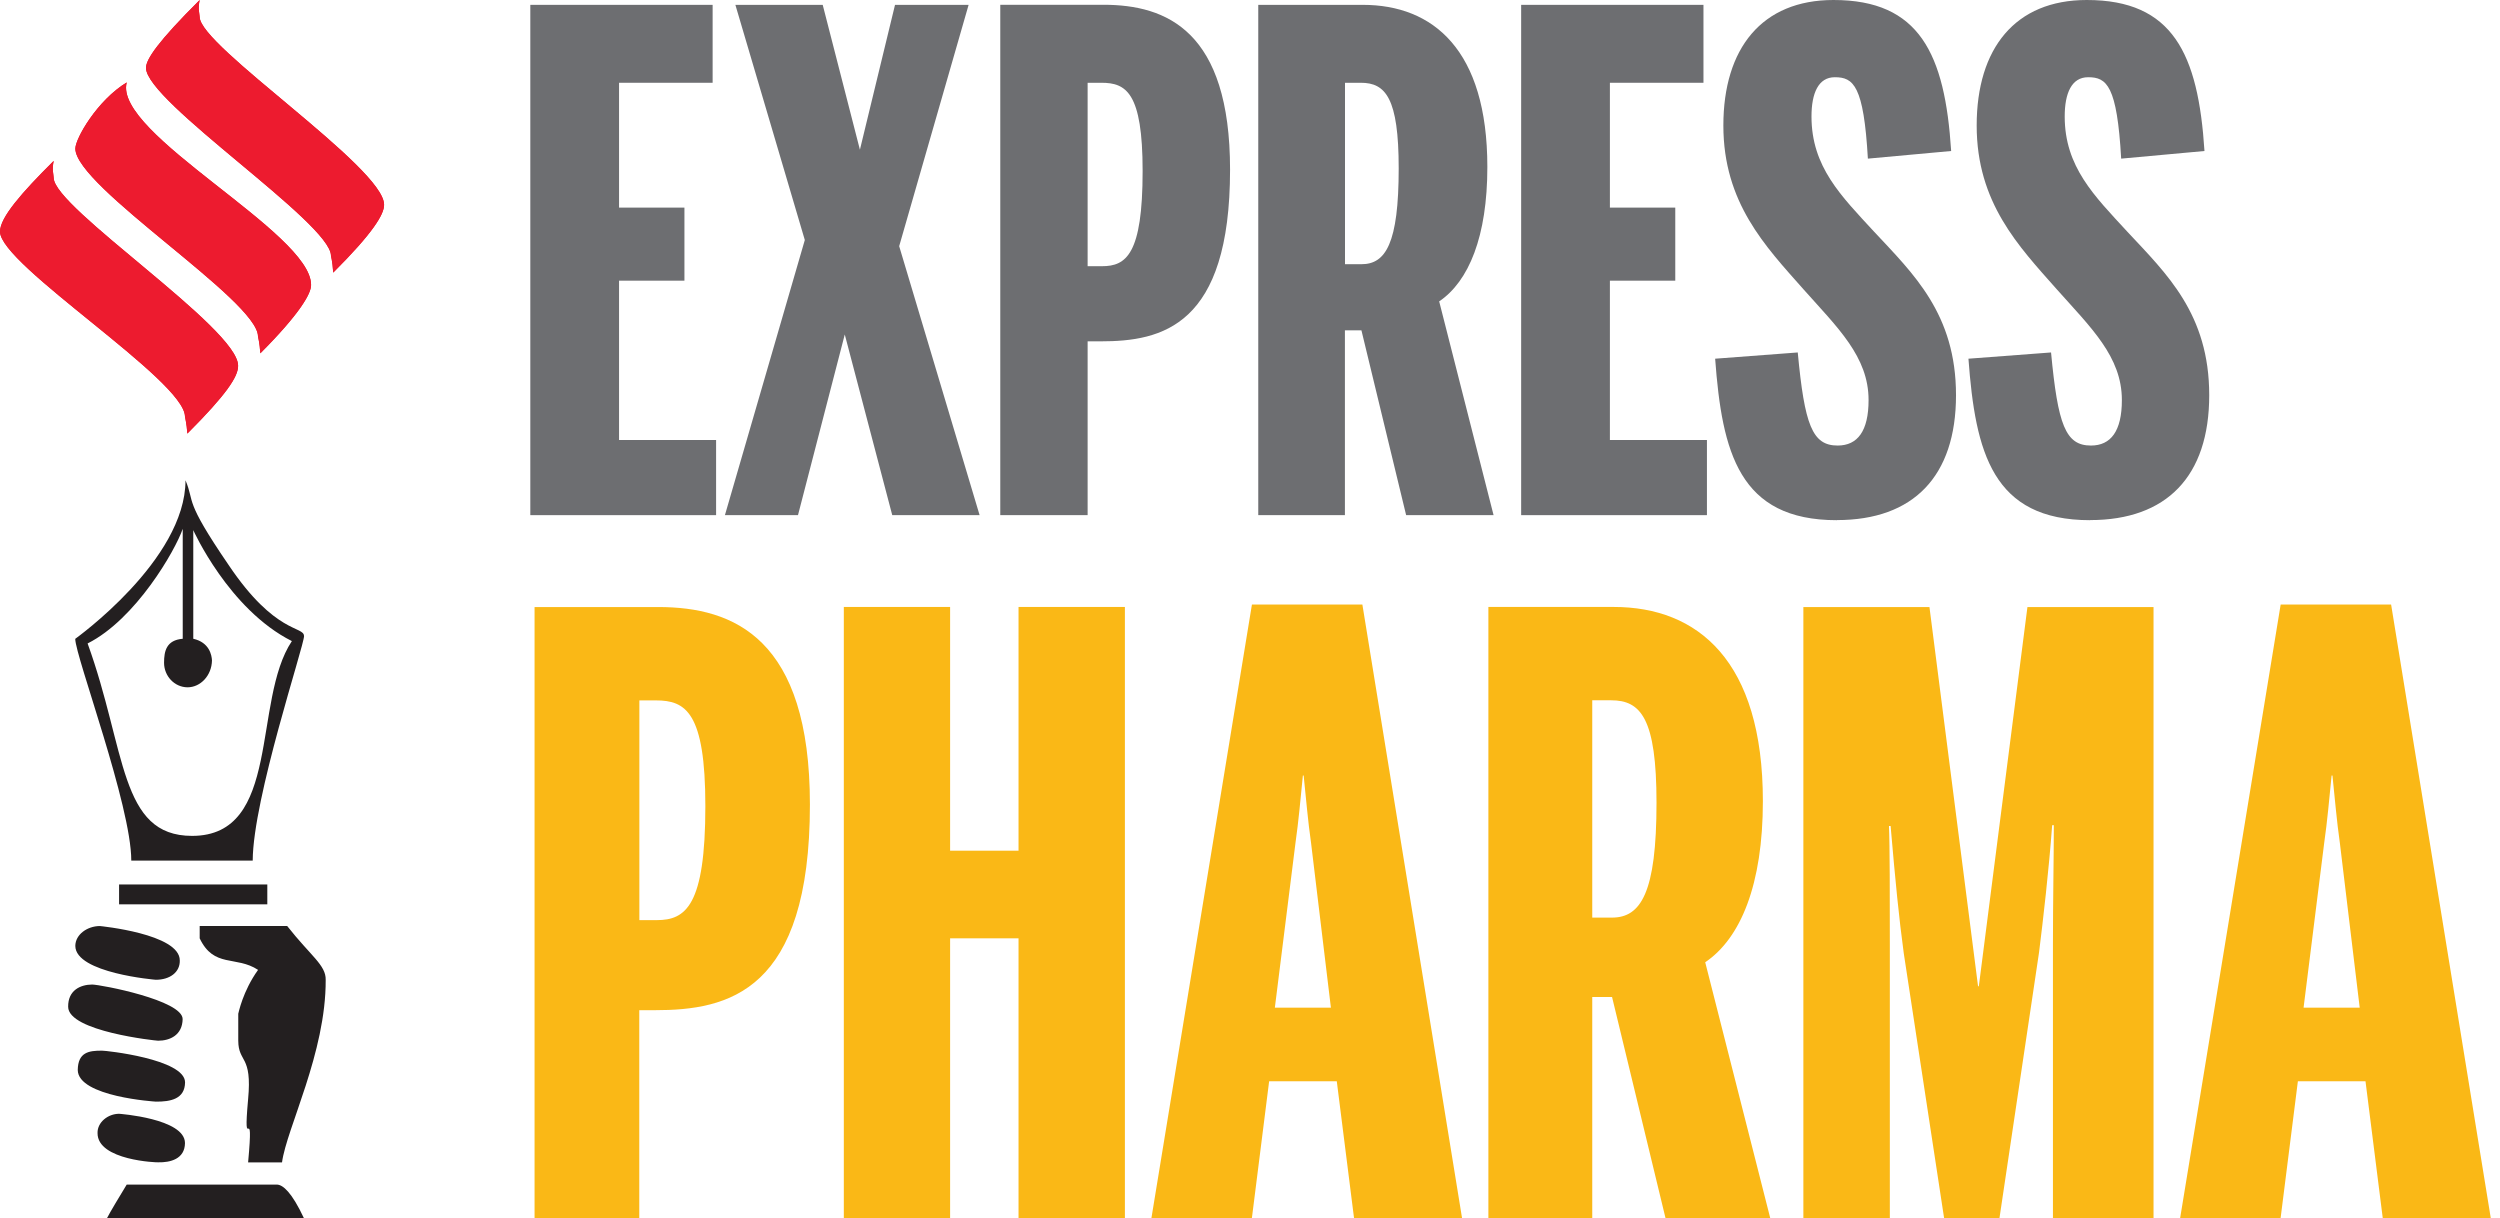
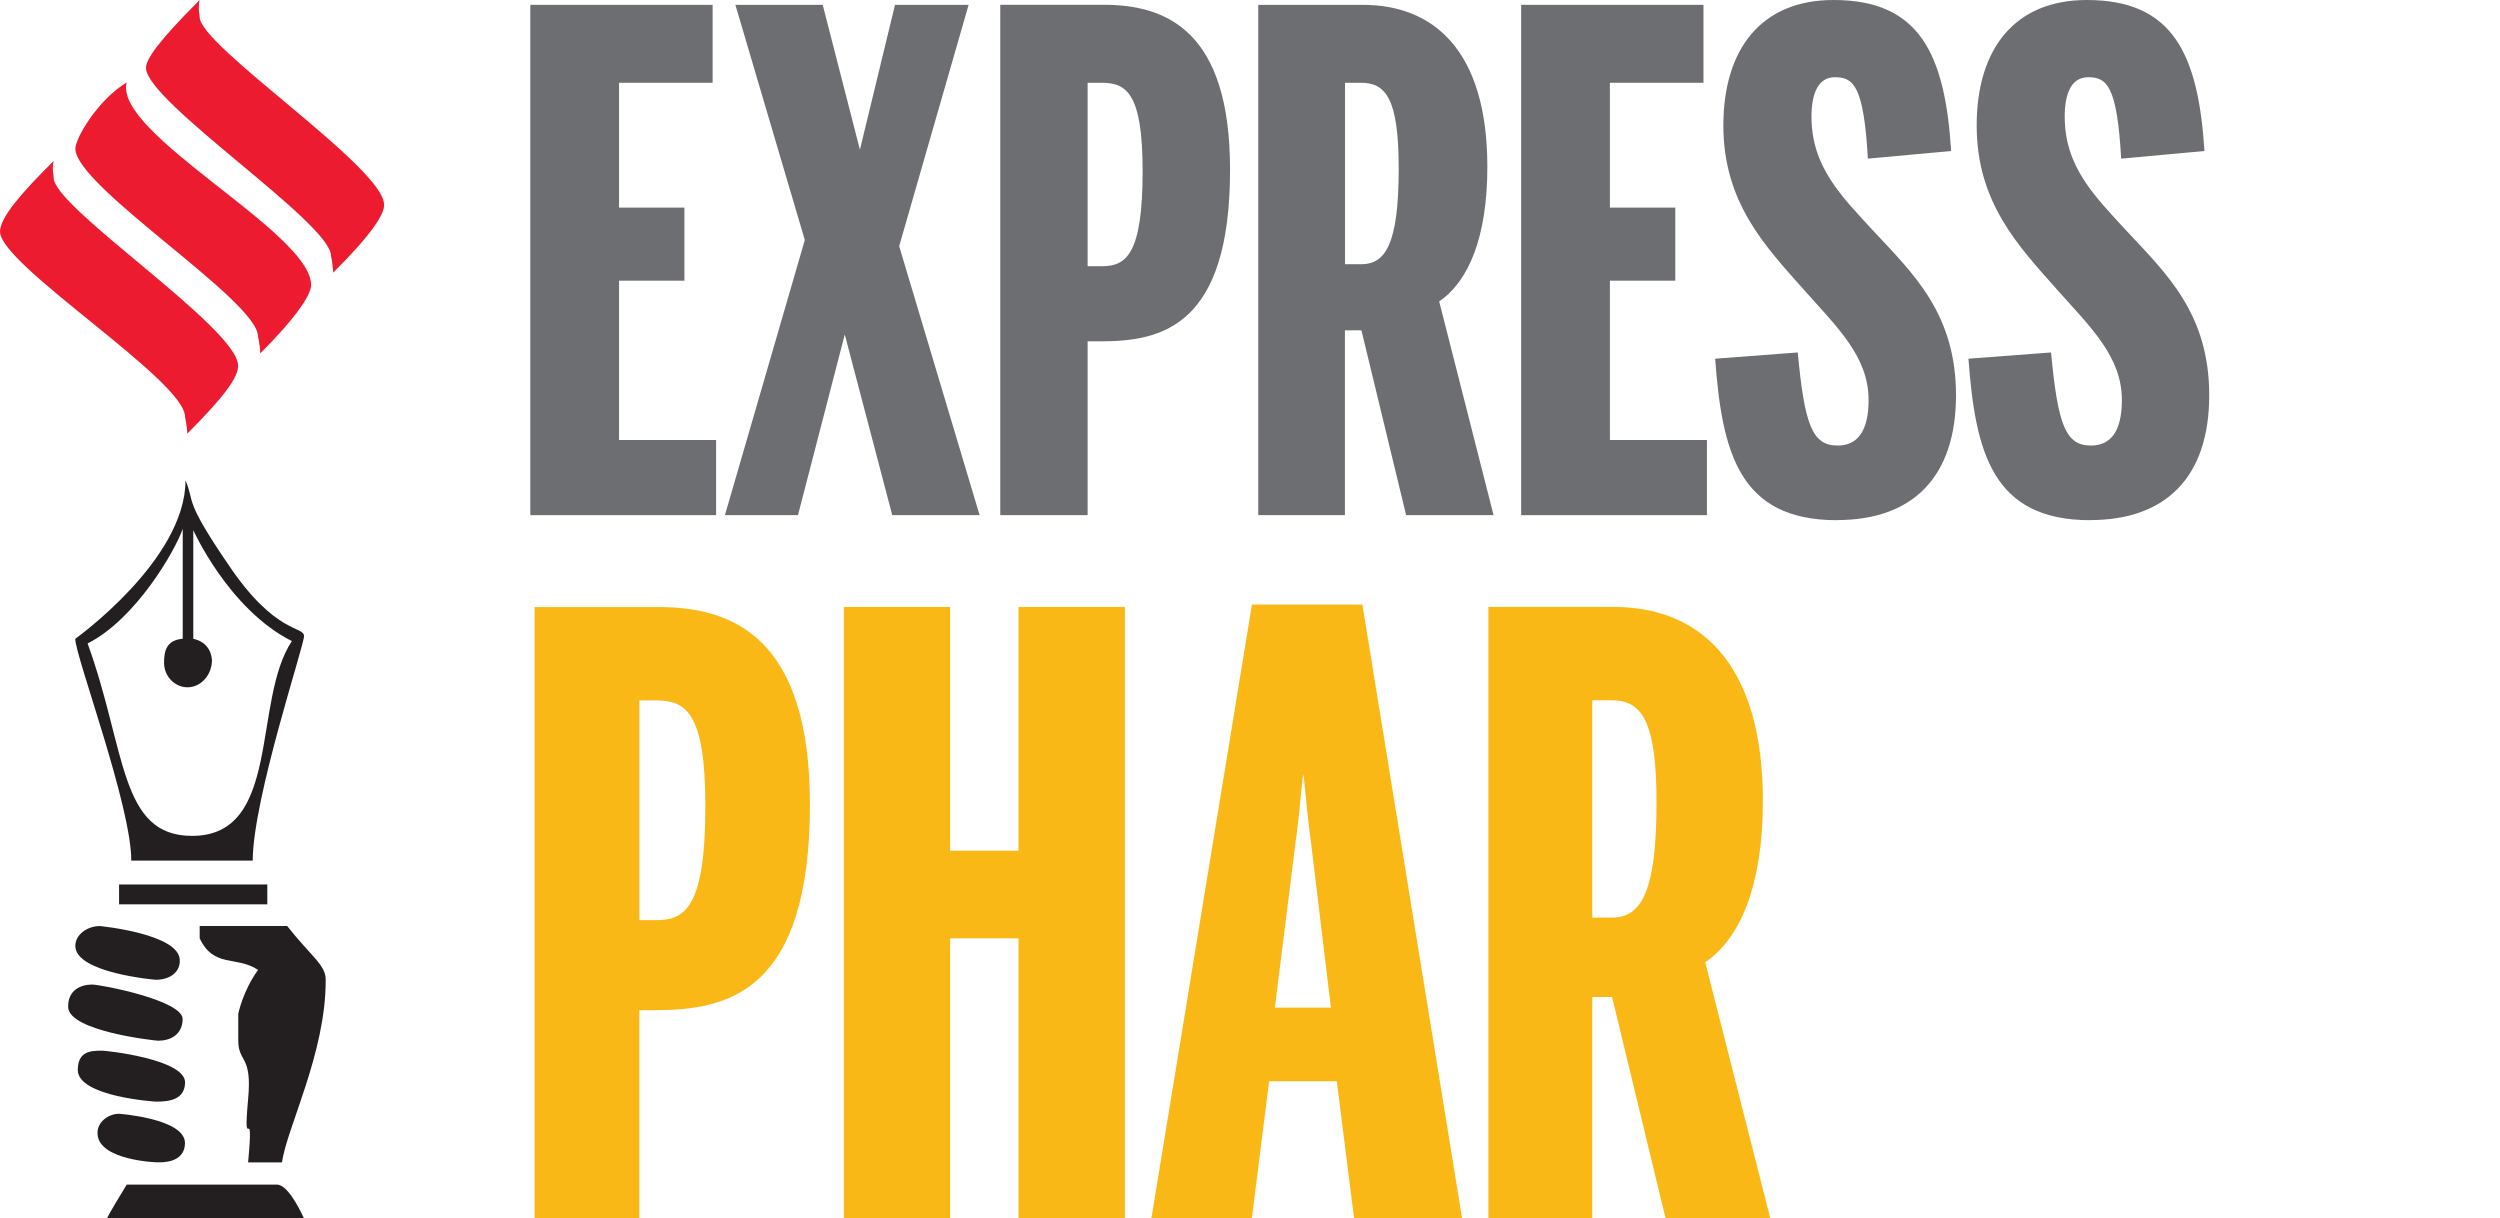
<svg xmlns="http://www.w3.org/2000/svg" width="119" height="58" viewBox="0 0 119 58" fill="none">
  <g clip-path="url(#clip0_4329_71)">
    <path d="M25.243 24.521H34.086V20.944H29.467V13.36H32.579V9.882H29.467V3.94H33.921V0.231H25.243V24.521Z" fill="#6D6E71" />
    <path d="M34.506 24.521H37.984L40.211 15.922L42.471 24.521H46.629L42.801 11.718L46.106 0.231H42.603L40.932 7.126L39.161 0.231H35.004L38.309 11.425L34.506 24.521Z" fill="#6D6E71" />
    <path d="M47.613 24.521H51.771V16.248H52.392C55.307 16.248 58.551 15.526 58.551 8.075C58.551 1.477 55.537 0.227 52.524 0.227H47.613V24.521ZM51.771 12.671V3.94H52.425C53.602 3.94 54.389 4.398 54.389 8.141C54.389 12.114 53.602 12.671 52.458 12.671H51.771Z" fill="#6D6E71" />
    <path d="M59.893 24.521H64.018V15.724H64.804L66.932 24.521H71.094L68.505 14.346C69.913 13.393 70.798 11.26 70.798 7.947C70.798 2.364 68.208 0.231 64.87 0.231H59.893V24.525V24.521ZM64.022 12.572V3.94H64.775C65.953 3.94 66.578 4.662 66.578 8.013C66.578 11.59 65.957 12.576 64.808 12.576H64.022V12.572Z" fill="#6D6E71" />
    <path d="M72.407 24.521H81.25V20.944H76.631V13.36H79.743V9.882H76.631V3.94H81.085V0.231H72.407V24.521Z" fill="#6D6E71" />
    <path d="M87.437 24.756C91.072 24.756 93.106 22.681 93.106 18.811C93.106 14.941 91.076 13.034 89.207 11.029C87.635 9.321 86.227 7.943 86.227 5.545C86.227 4.431 86.556 3.676 87.338 3.676C88.224 3.676 88.713 4.068 88.911 7.551L92.875 7.188C92.579 2.558 91.369 0 87.273 0C83.868 0 82.032 2.298 82.032 5.975C82.032 9.651 84.029 11.718 85.832 13.756C87.47 15.597 88.944 16.975 88.944 19.042C88.944 20.519 88.421 21.208 87.47 21.208C86.26 21.208 85.898 20.222 85.573 16.777L81.641 17.074C81.97 21.538 82.785 24.761 87.437 24.761V24.756Z" fill="#6D6E71" />
    <path d="M99.491 24.756C103.126 24.756 105.159 22.681 105.159 18.811C105.159 14.941 103.13 13.034 101.261 11.029C99.688 9.321 98.28 7.943 98.28 5.545C98.28 4.431 98.61 3.676 99.396 3.676C100.281 3.676 100.771 4.068 100.968 7.551L104.933 7.188C104.636 2.558 103.426 0 99.33 0C95.926 0 94.09 2.298 94.09 5.975C94.09 9.651 96.086 11.718 97.889 13.756C99.528 15.597 101.001 16.975 101.001 19.042C101.001 20.519 100.479 21.208 99.528 21.208C98.317 21.208 97.955 20.222 97.63 16.777L93.698 17.074C94.028 21.538 94.843 24.761 99.495 24.761L99.491 24.756Z" fill="#6D6E71" />
    <path d="M25.449 57.996H30.43V48.085H31.175C34.666 48.085 38.552 47.219 38.552 38.294C38.552 30.388 34.942 28.895 31.332 28.895H25.445V57.996H25.449ZM30.434 43.798V33.339H31.221C32.633 33.339 33.575 33.887 33.575 38.372C33.575 43.13 32.633 43.798 31.262 43.798H30.439H30.434Z" fill="#FAB816" />
    <path d="M40.166 57.996H45.225V44.664H48.482V57.996H53.545V28.891H48.482V40.493H45.225V28.891H40.166V57.996Z" fill="#FAB816" />
    <path d="M54.8 57.996H59.588L60.411 51.468H63.631L64.454 57.996H69.596L64.849 28.775H59.592L54.805 57.996H54.8ZM60.683 47.965L61.663 40.138C61.819 39.037 61.898 38.092 62.017 36.916H62.054C62.173 38.055 62.252 39.041 62.408 40.138L63.351 47.965H60.683Z" fill="#FAB816" />
    <path d="M70.847 57.996H75.791V47.458H76.734L79.282 57.996H84.267L81.168 45.803C82.855 44.664 83.913 42.106 83.913 38.133C83.913 31.449 80.814 28.891 76.812 28.891H70.847V57.992V57.996ZM75.791 43.678V33.334H76.693C78.105 33.334 78.85 34.201 78.85 38.211C78.85 42.498 78.105 43.678 76.73 43.678H75.787H75.791Z" fill="#FAB816" />
-     <path d="M85.836 57.996H89.956V44.941C89.956 42.816 89.956 40.142 89.915 39.317H89.993C90.228 42.032 90.385 43.641 90.619 45.374L92.542 58H95.172L97.058 45.337C97.255 43.765 97.527 41.405 97.683 39.28H97.762C97.762 40.815 97.72 42.857 97.72 44.941V57.996H102.508V28.895H96.506L94.192 46.946H94.155L91.842 28.895H85.84V57.996H85.836Z" fill="#FAB816" />
-     <path d="M103.768 57.996H108.555L109.379 51.468H112.598L113.421 57.996H118.563L113.817 28.775H108.56L103.772 57.996H103.768ZM109.65 47.965L110.63 40.138C110.787 39.037 110.865 38.092 110.984 36.916H111.025C111.145 38.055 111.223 39.041 111.379 40.138L112.322 47.965H109.655H109.65Z" fill="#FAB816" />
-     <path fill-rule="evenodd" clip-rule="evenodd" d="M9.505 0C9.415 0.408 9.493 0.631 9.505 0.809C9.493 2.187 18.294 7.98 18.282 9.746C18.294 10.191 17.738 11.107 15.861 12.976C15.824 12.386 15.746 12.176 15.754 12.168C15.75 10.612 6.949 4.844 6.949 3.231C6.949 2.814 7.554 1.943 9.505 0ZM2.556 7.658C2.466 8.071 2.548 8.289 2.556 8.467C2.548 9.882 11.345 15.625 11.333 17.408C11.345 17.911 10.79 18.769 8.917 20.639C8.888 20.143 8.797 19.838 8.805 19.83C8.801 18.105 0 12.617 0 11.025C0 10.352 1.033 9.172 2.556 7.658ZM6.031 3.928C5.389 6.367 14.82 11.074 14.807 13.562C14.82 13.967 14.252 14.953 12.391 16.818C12.362 16.306 12.272 16.005 12.28 16.009C12.272 14.297 3.59 8.892 3.586 7.072C3.59 6.585 4.631 4.774 6.031 3.924V3.928Z" fill="#ED1C24" />
    <path fill-rule="evenodd" clip-rule="evenodd" d="M9.505 0C9.415 0.408 9.493 0.631 9.505 0.809C9.493 2.187 18.294 7.98 18.282 9.746C18.294 10.191 17.738 11.107 15.861 12.976C15.824 12.386 15.746 12.176 15.754 12.168C15.75 10.612 6.949 4.844 6.949 3.231C6.949 2.814 7.554 1.943 9.505 0ZM2.556 7.658C2.466 8.071 2.548 8.289 2.556 8.467C2.548 9.882 11.345 15.625 11.333 17.408C11.345 17.911 10.79 18.769 8.917 20.639C8.888 20.143 8.797 19.838 8.805 19.83C8.801 18.105 0 12.617 0 11.025C0 10.352 1.033 9.172 2.556 7.658ZM6.031 3.928C5.389 6.367 14.82 11.074 14.807 13.562C14.82 13.967 14.252 14.953 12.391 16.818C12.362 16.306 12.272 16.005 12.28 16.009C12.272 14.297 3.59 8.892 3.586 7.072C3.59 6.585 4.631 4.774 6.031 3.924V3.928Z" fill="#ED1B2F" />
    <path fill-rule="evenodd" clip-rule="evenodd" d="M12.724 42.102V43.047H5.668V42.102H12.724ZM14.474 30.269C14.474 30.743 12.041 38.005 12.029 40.964H6.249C6.249 38.343 3.59 31.255 3.581 30.409C3.59 30.397 8.83 26.663 8.83 22.863C9.291 23.956 8.715 23.725 10.888 26.902C13.103 30.199 14.466 29.794 14.47 30.273L14.474 30.269ZM9.196 25.227C9.196 25.227 10.884 29.002 13.893 30.516C11.996 33.363 13.412 39.788 9.143 39.788C5.677 39.788 6.018 35.728 4.17 30.628C6.463 29.477 8.348 26.192 8.698 25.173V30.405C7.924 30.471 7.809 30.983 7.809 31.548C7.809 32.179 8.303 32.711 8.925 32.716C9.546 32.716 10.077 32.154 10.09 31.436C10.077 31.181 9.966 30.578 9.2 30.405V25.227H9.196ZM13.198 56.387C13.465 56.407 13.881 56.729 14.474 58H5.084C5.232 57.707 5.73 56.882 6.031 56.387H13.198ZM5.668 53.016C5.668 53.016 8.801 53.239 8.805 54.41C8.797 55.178 8.093 55.339 7.529 55.326C7.525 55.339 4.631 55.244 4.643 53.932C4.631 53.42 5.141 53.016 5.673 53.016H5.668ZM4.862 50.012C5.002 50.004 8.801 50.408 8.809 51.518C8.801 52.323 8.105 52.442 7.422 52.438C7.414 52.438 3.713 52.211 3.701 50.932C3.713 50.094 4.219 50.004 4.866 50.012H4.862ZM4.388 46.864C4.816 46.872 8.682 47.611 8.694 48.506C8.682 49.269 8.093 49.538 7.525 49.538C7.43 49.538 3.24 49.096 3.244 47.92C3.236 47.136 3.828 46.868 4.384 46.864H4.388ZM9.505 44.079H13.671C14.787 45.502 15.52 45.94 15.503 46.641C15.52 50.107 13.638 53.717 13.424 55.331H11.81C12.103 52.141 11.547 55.236 11.81 52.323C12.012 50.198 11.349 50.606 11.341 49.538V48.254C11.354 48.225 11.547 47.194 12.284 46.166C11.234 45.477 10.184 46.092 9.505 44.665V44.079ZM4.75 44.079C4.75 44.079 8.571 44.446 8.558 45.721C8.571 46.278 8.085 46.637 7.418 46.637C7.41 46.637 3.59 46.323 3.585 45.024C3.59 44.479 4.158 44.083 4.75 44.079Z" fill="#231F20" />
  </g>
  <defs>
    <clipPath id="clip0_4329_71">
      <rect width="118.559" height="58" fill="white" />
    </clipPath>
  </defs>
</svg>